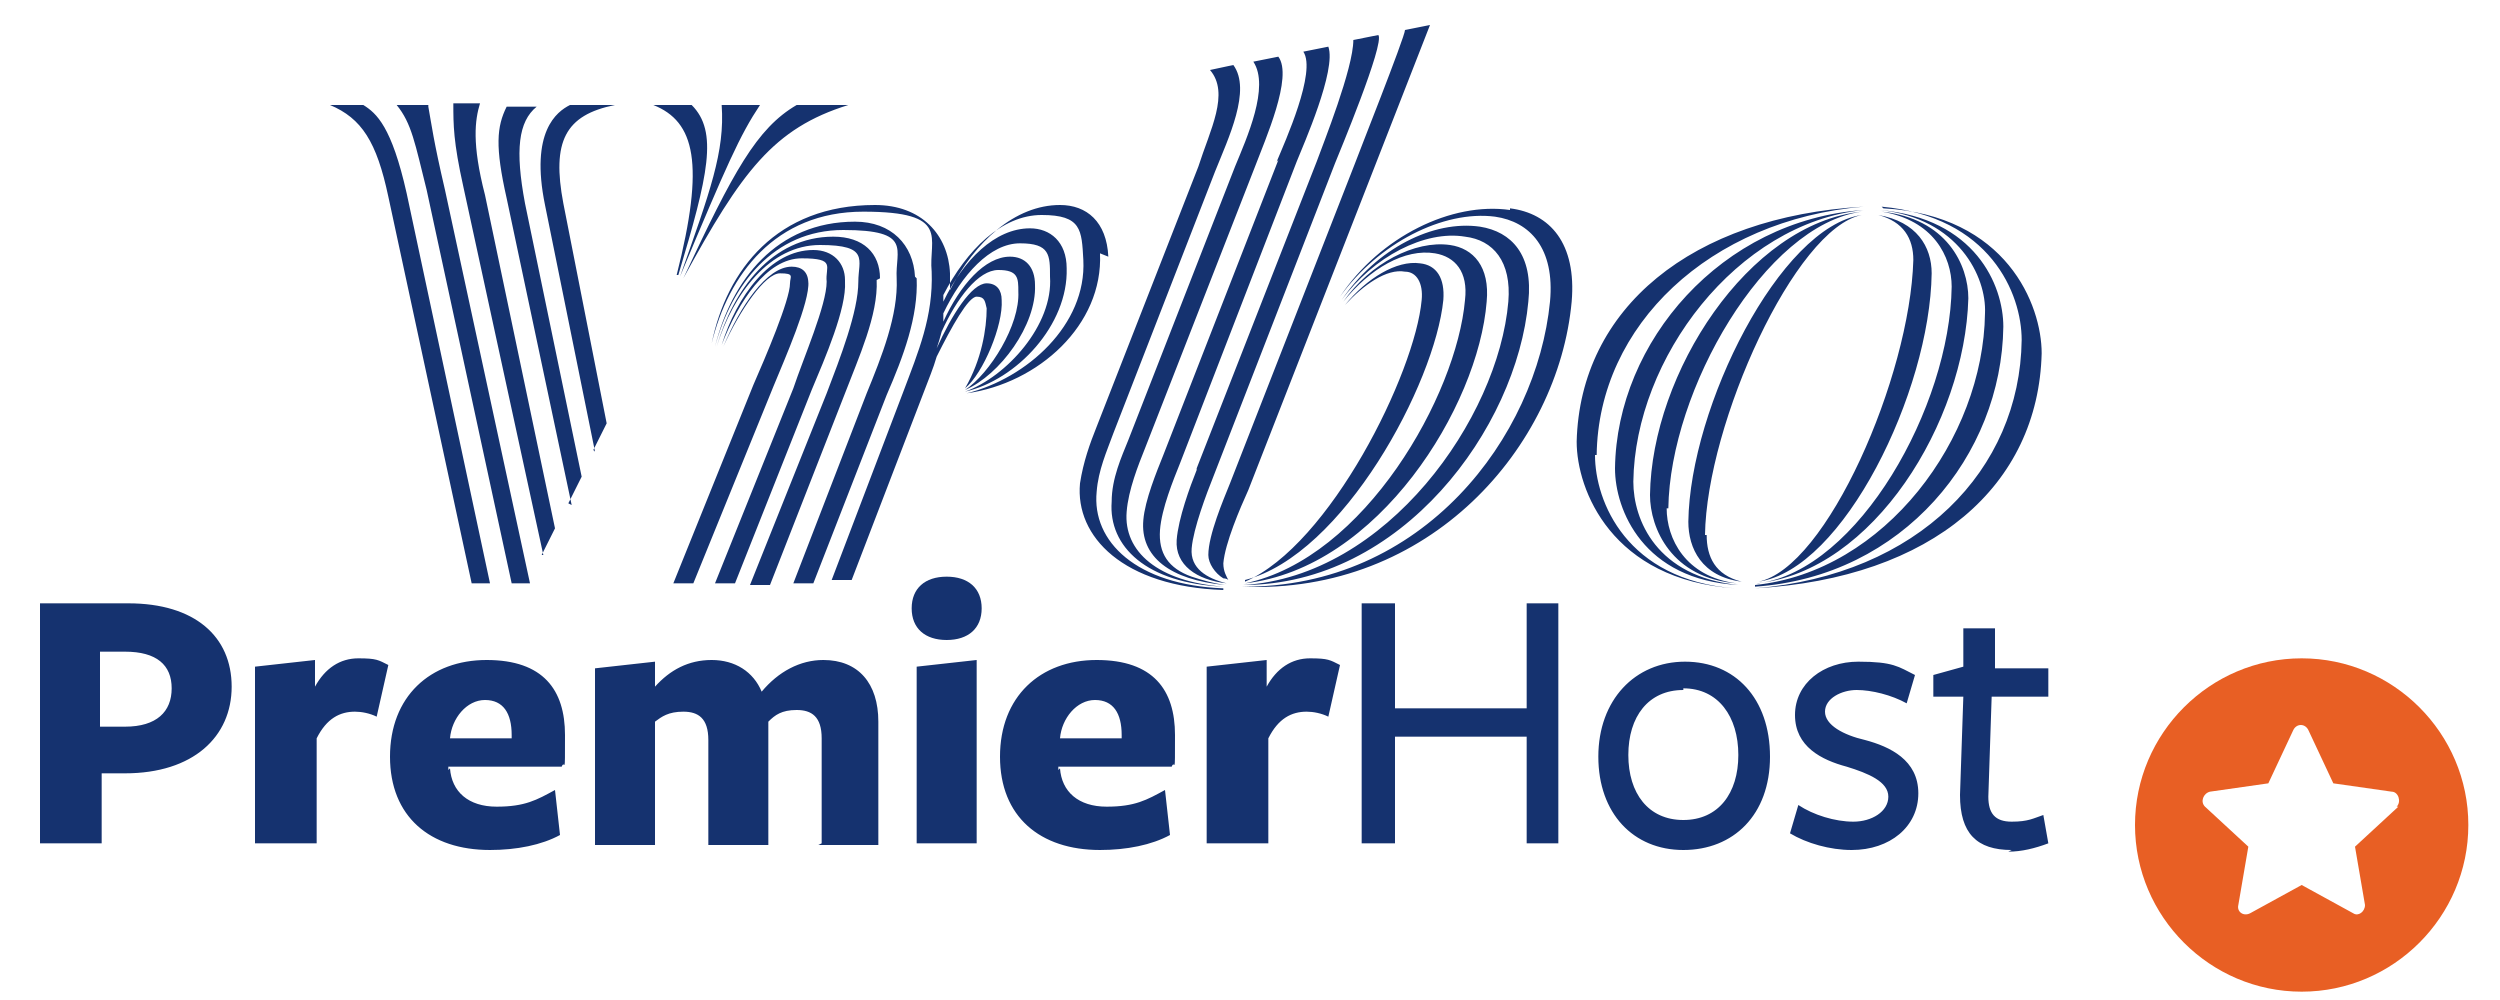
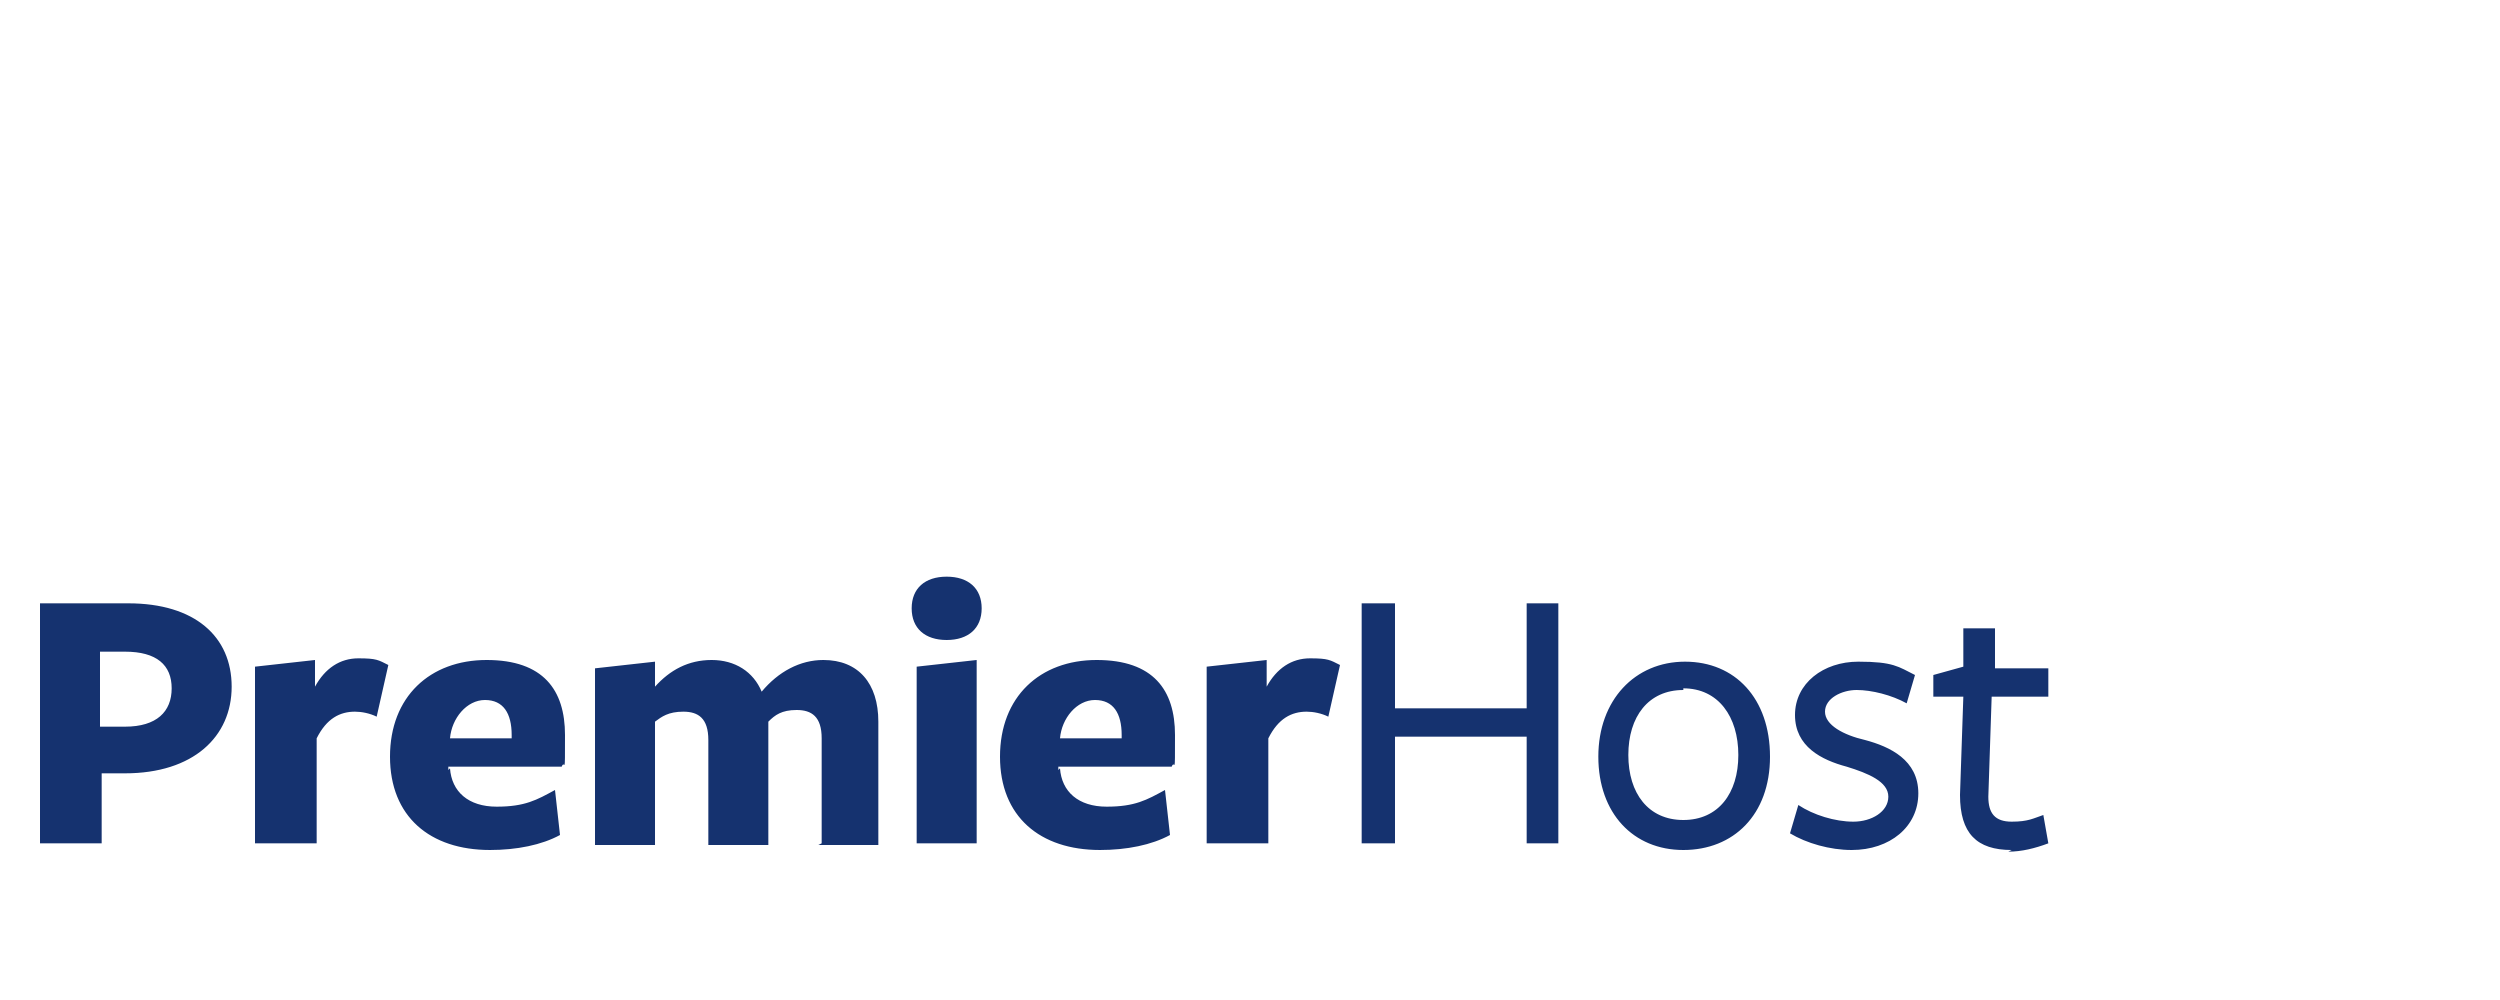
<svg xmlns="http://www.w3.org/2000/svg" id="Layer_1" viewBox="0 0 150 60">
  <defs>
    <style>      .st0 {        fill: #15326f;      }      .st1 {        fill: #e85f24;      }    </style>
  </defs>
  <g>
    <path class="st0" d="M7.5,46.4h-1.4v4.2h-3.7v-14.4h5.3c4,0,6.2,2,6.2,5s-2.3,5.2-6.4,5.2ZM7.5,39.1h-1.5v4.5h1.5c1.9,0,2.8-.9,2.8-2.3s-.9-2.2-2.8-2.2ZM18.9,50.6h-3.6v-10.6l3.6-.4v1.6c.6-1.1,1.5-1.7,2.6-1.7s1.2.1,1.8.4l-.7,3.1c-.4-.2-.9-.3-1.3-.3-.9,0-1.7.4-2.3,1.6v6.3ZM27,46.1c.1,1.4,1.1,2.3,2.8,2.3s2.4-.4,3.5-1l.3,2.7c-1.1.6-2.6.9-4.2.9-3.6,0-6-2-6-5.6s2.4-5.8,5.8-5.8,4.7,1.8,4.7,4.5,0,1.4-.2,1.9h-6.8v.2ZM30.7,44.3v-.2c0-1.3-.5-2.1-1.6-2.1s-2,1.1-2.1,2.3h3.7ZM49.3,50.6v-6.3c0-1.3-.6-1.7-1.5-1.7s-1.3.3-1.7.7v7.4h-3.6v-6.3c0-1.3-.6-1.7-1.5-1.7s-1.3.3-1.7.6v7.4h-3.6v-10.6l3.6-.4v1.5c.9-1,2-1.6,3.4-1.6s2.5.7,3,1.9c1-1.2,2.3-1.9,3.7-1.9,2.1,0,3.3,1.4,3.3,3.7v7.4h-3.6ZM56.8,38.4c-1.3,0-2.1-.7-2.1-1.9s.8-1.9,2.1-1.9,2.1.7,2.1,1.9-.8,1.9-2.1,1.9ZM55,50.6v-10.6l3.6-.4v11h-3.6ZM63.6,46.1c.1,1.4,1.1,2.3,2.8,2.3s2.4-.4,3.5-1l.3,2.7c-1.1.6-2.6.9-4.2.9-3.6,0-6-2-6-5.6s2.4-5.8,5.8-5.8,4.7,1.8,4.7,4.5,0,1.4-.2,1.9h-6.8v.2ZM67.3,44.3v-.2c0-1.3-.5-2.1-1.6-2.1s-2,1.1-2.1,2.3h3.7ZM76,50.6h-3.6v-10.6l3.6-.4v1.6c.6-1.1,1.5-1.7,2.6-1.7s1.2.1,1.8.4l-.7,3.1c-.4-.2-.9-.3-1.3-.3-.9,0-1.7.4-2.3,1.6v6.3ZM91.6,50.6v-6.4h-7.9v6.4h-2v-14.4h2v6.3h7.9v-6.3h1.9v14.4h-1.9ZM101,51c-3,0-5.1-2.2-5.1-5.6s2.2-5.7,5.2-5.7,5.1,2.2,5.1,5.7-2.2,5.6-5.2,5.6ZM101,41.4c-2.1,0-3.3,1.6-3.3,3.9s1.2,3.9,3.3,3.9,3.3-1.6,3.3-3.9-1.2-4-3.3-4ZM111.1,51c-1.3,0-2.7-.4-3.7-1l.5-1.7c.9.6,2.2,1,3.3,1s2.1-.6,2.1-1.5-1.2-1.4-2.5-1.8c-1.5-.4-3.1-1.2-3.1-3.1s1.7-3.2,3.8-3.2,2.4.3,3.4.8l-.5,1.7c-.9-.5-2.1-.8-3-.8s-1.9.5-1.9,1.3,1.1,1.4,2.4,1.7c1.5.4,3.2,1.2,3.2,3.2s-1.7,3.4-4,3.4ZM120.7,51c-2.1,0-3.1-1-3.1-3.3l.2-5.9h-1.8c0-.1,0-1.3,0-1.3l1.8-.5v-2.3h1.9v2.4c0,0,3.2,0,3.2,0v1.7h-3.4l-.2,6c0,1,.4,1.5,1.4,1.5s1.3-.2,1.9-.4c0,0,.3,1.7.3,1.7-.8.3-1.6.5-2.4.5Z" />
-     <path class="st1" d="M138.1,39.5c-5.5,0-10,4.5-10,10s4.5,10,10,10,10-4.5,10-10-4.5-10-10-10ZM143.9,48.4l-2.6,2.4.6,3.5c0,.4-.4.7-.7.5l-3.1-1.7-3.1,1.7c-.4.2-.8-.1-.7-.5l.6-3.5-2.6-2.4c-.3-.3-.1-.8.3-.9l3.5-.5,1.5-3.2c.2-.4.7-.4.9,0l1.5,3.2,3.5.5c.4,0,.6.6.3.9Z" />
  </g>
-   <path class="st0" d="M21.8,6.3h-2c1.9.8,2.8,2.2,3.5,5.5l5,23.2h1.1l-5-23.4c-.9-4-1.8-4.8-2.6-5.3ZM25.7,6.3h-1.9c.9,1.1,1.1,2.3,1.8,5.1l5.1,23.6h1.1l-5.1-23.6c-.7-3-.8-3.9-1-5ZM32.5,33.3l.8-1.6-4.2-20c-.8-3.1-.6-4.5-.3-5.5h-1.6c0,1.3,0,2.3.6,5l4.8,22.1ZM34.1,30.2l.8-1.6-3.4-16.4c-.6-3.2-.4-4.9.7-5.8h0c0,0-1.8,0-1.8,0-.6,1.2-.7,2.4,0,5.5l3.9,18.4ZM35.6,27l.8-1.6-2.6-13.2c-.7-3.7.1-5.3,3.1-5.9h0c0,0-2.7,0-2.7,0-.8.4-2.4,1.6-1.5,6l3,14.8ZM40.7,16.5h0c1.8-6,2.4-8.6.8-10.2h-2.3c2.5,1,3.1,3.5,1.4,10.2ZM40.8,16.6h0c2.8-6.7,3.6-8.5,4.8-10.3h0c0,0-2.3,0-2.3,0h0c.2,2.8-.7,5.2-2.5,10.3ZM47.8,6.3c-2.4,1.4-3.8,4-6.8,10.4h0c3.5-6.4,5.4-9,9.9-10.4h0c0,0-3.1,0-3.1,0ZM48.5,17c0-.7-.4-1-1-1-1.5,0-3.1,2.4-4.1,4.8h0c1-2.2,2.5-4.4,3.4-4.4s.6.2.6.6c0,1-1.5,4.5-2.2,6.1l-4.8,11.9h1.2l4.8-11.8c.7-1.7,2.2-5.1,2.1-6.3ZM50.7,16.8c0-1-.7-1.8-1.9-1.8-2.6,0-4.6,2.8-5.5,5.7h0c1-2.6,2.7-5.2,4.8-5.2s1.4.5,1.5,1.4c0,1.4-1.4,4.6-2,6.4l-4.7,11.7h1.2l4.6-11.6c.8-1.9,2.1-4.9,2-6.5ZM52.8,16.7c0-1.5-1-2.5-2.8-2.5-3.7,0-6,3.2-7,6.6h0c1-3.2,3.2-6.1,6.2-6.1s2.3.9,2.3,2.2c0,1.8-1.1,4.6-1.9,6.7l-4.6,11.5h1.2l4.5-11.5c.8-2.1,2-4.7,1.9-6.8ZM54.9,16.6c-.1-1.9-1.4-3.3-3.6-3.3-4.7,0-7.4,3.5-8.4,7.5h0c1-3.7,3.5-7,7.7-7s3.1,1.2,3.2,2.9c.1,2.2-.9,4.7-1.8,6.9l-4.4,11.4h1.2l4.4-11.3c1-2.3,1.9-4.7,1.8-7ZM66.5,15.4c-.1-2.1-1.3-3.1-2.9-3.1-2.7,0-5.1,2.2-6.6,5.1v-1c-.1-2.3-1.7-4.1-4.5-4.1-5.9,0-8.9,3.9-9.8,8.3h0c1-4.1,3.8-7.9,9.1-7.9s3.9,1.6,4.1,3.6c.1,2.7-.8,4.8-1.7,7.2l-4.3,11.3h1.2l4.3-11.2c.3-.8.6-1.5.8-2.2.9-1.8,1.9-3.6,2.4-3.6s.5.3.6.7c0,1.2-.3,3.1-1.3,4.8h0c1.1-.9,2.3-3.8,2.2-5.3,0-.6-.3-1-.9-1-.9,0-2.1,1.9-3,3.9.1-.3.2-.6.3-1,.9-2,2.2-3.7,3.4-3.7s1.2.5,1.2,1.3c.1,2-1.7,4.9-3.2,5.9h0c2.1-.9,4.3-3.9,4.2-6.3,0-1.1-.6-1.7-1.5-1.7-1.5,0-3,1.7-4,3.9,0-.2,0-.3,0-.5,1.1-2.3,2.8-4.2,4.6-4.2s1.8.7,1.8,2c.2,2.9-2.6,6-5.1,6.9h0c3.1-.7,6.2-4,6.1-7.4,0-1.6-1-2.4-2.2-2.4-2.1,0-4,1.9-5.2,4.4,0-.1,0-.3,0-.4,1.4-2.7,3.5-4.8,5.9-4.8s2.4.9,2.5,2.7c.2,3.9-3.4,7.1-7,8h0c4.3-.6,8.2-4.1,8-8.4ZM74.7,34.8h0c5.9-1.5,11.4-11.8,11.9-16.8.1-1.3-.4-2.1-1.4-2.2-1.4-.2-3.2.9-4.5,2.5h0c1.1-1.2,2.5-2.2,3.6-2,.7,0,1.1.7,1,1.7-.4,4.4-5.5,14.7-10.6,16.9ZM74.7,35h0c8-.9,14-10.6,14.5-16.9.2-2.1-.8-3.2-2.2-3.4-2.1-.3-4.8,1.1-6.4,3.4h0c1.6-2,3.7-3.2,5.5-2.9,1.2.2,2,1.1,1.8,2.8-.5,5.7-6,15.5-13.2,17ZM91.7,18.1c.3-2.8-1-4.2-2.9-4.5-2.8-.4-6.2,1.3-8.3,4.4h0c1.9-2.6,5-4.2,7.4-3.8,1.7.2,2.8,1.5,2.6,3.9-.6,7-7.3,16.5-15.9,17h0c9.5,0,16.4-9.4,17.1-17ZM90.6,12.6c-3.5-.5-7.8,1.6-10.2,5.2h0c2.3-3.2,6.2-5.2,9.3-4.8,2.1.3,3.6,1.9,3.3,5.1-.8,8.1-7.6,17.2-18.5,17.1h0c11.3.5,19-8.4,19.8-17.1.3-3.5-1.3-5.3-3.7-5.6ZM73.4,35.3c-5.2-.2-7.9-2.8-7.6-5.8.1-1.3.6-2.4,1-3.5l6.1-15.7c.8-2,2.2-4.9,1.1-6.4l-1.4.3h0c1.2,1.4,0,3.6-.7,5.8l-6.1,15.6c-.4,1-.8,2.1-1,3.4-.3,3.2,2.6,6.2,8.6,6.4,0,0,0,0,0,0ZM74.1,10l-6.4,16.4c-.4,1-1,2.3-1,3.7-.2,2.7,2.1,4.9,6.7,5.1h0c-3.9-.3-6-2.1-5.8-4.5.1-1.3.7-2.8,1.1-3.8l6.6-16.9c.6-1.6,2.3-5.4,1.4-6.6l-1.5.3h0c1,1.5-.4,4.6-1.1,6.3ZM76.7,9.6l-6.9,17.7c-.4,1-1.1,2.7-1.2,3.9-.2,2.2,1.6,3.6,4.9,3.9h0c-.7-.1-1.4-.3-2-.5-1.4-.5-2-1.4-1.9-2.8.1-1.3.8-3,1.2-4l7-18.1c.4-1,2.4-5.5,1.9-6.9l-1.5.3h0c.8,1.2-1.1,5.4-1.6,6.6ZM71.8,28.2c-.4,1-1.1,2.9-1.2,4.2-.1,1.5,1.2,2.4,3,2.6h0c-1.2-.3-2.2-.9-2.1-2.1.1-1.2.9-3.3,1.3-4.3l7.3-18.8c.2-.5,3-7.2,2.6-7.7l-1.5.3h0c0,1.7-1.8,6.2-2.2,7.3,0,0-7.2,18.4-7.2,18.4ZM73.8,29c-.4,1-1.3,3.1-1.3,4.3,0,.5.4,1.1.9,1.4,0,0,.2,0,.3.1h0c-.1-.2-.3-.5-.3-1,.1-1.2,1-3.3,1.5-4.4L85.8,1.5l-1.5.3c0,.4-2.9,7.7-3,8l-7.5,19.2ZM105.5,34.9h0c5.1-.7,10.3-11.4,10.4-18.5,0-1.6-.9-3.1-3.2-3.5h0c1.5.4,2.1,1.4,2.1,2.7-.2,7-5.2,18.5-9.3,19.3ZM105.4,35c7-.7,12.5-9.7,12.7-17.1,0-2-1.3-4.8-5.2-5.2h0c3.1.5,4.2,2.7,4.2,4.5-.1,7.2-5.6,17-11.6,17.8,0,0,0,0,0,0ZM105.3,35.2c8.9-.6,14.8-7.9,14.9-15.6,0-2.5-1.7-6.5-7.4-7h0c4.7.5,6.4,4,6.3,6.2-.1,7.5-6,15.5-13.8,16.3h0ZM112.9,12.4h0c6.5.6,8.4,5.2,8.4,8-.1,7.8-6.2,14.1-16,14.9h0c10.7-.6,17-6.2,17.2-14.1,0-2.9-2.1-8.3-9.5-8.7h0ZM95.8,27.3c.1-7.8,6.8-14.1,16-14.9h0c-10.3.6-17,6.1-17.2,14.1,0,2.9,2.1,8.3,9.5,8.8h0c-6.5-.5-8.4-5.2-8.4-8ZM98,28.9c.1-7.4,6.2-15.5,13.8-16.3h0c-8.5.6-14.8,7.9-14.9,15.5,0,2.5,1.7,6.7,7.4,7h0c-4.9-.5-6.3-3.9-6.3-6.2ZM100.1,30.5c.1-7.1,5.8-17,11.6-17.8h0c-6.8.7-12.6,9.7-12.7,17,0,2,1.3,5,5.2,5.3h0c-3.1-.4-4.2-2.7-4.2-4.5h0ZM102.3,32.1c.1-6.7,5.4-18.4,9.4-19.2h0c-4.9.7-10.3,11.5-10.4,18.4,0,1.6.8,3.3,3.2,3.6h0c-1.6-.4-2.1-1.5-2.1-2.8Z" />
</svg>